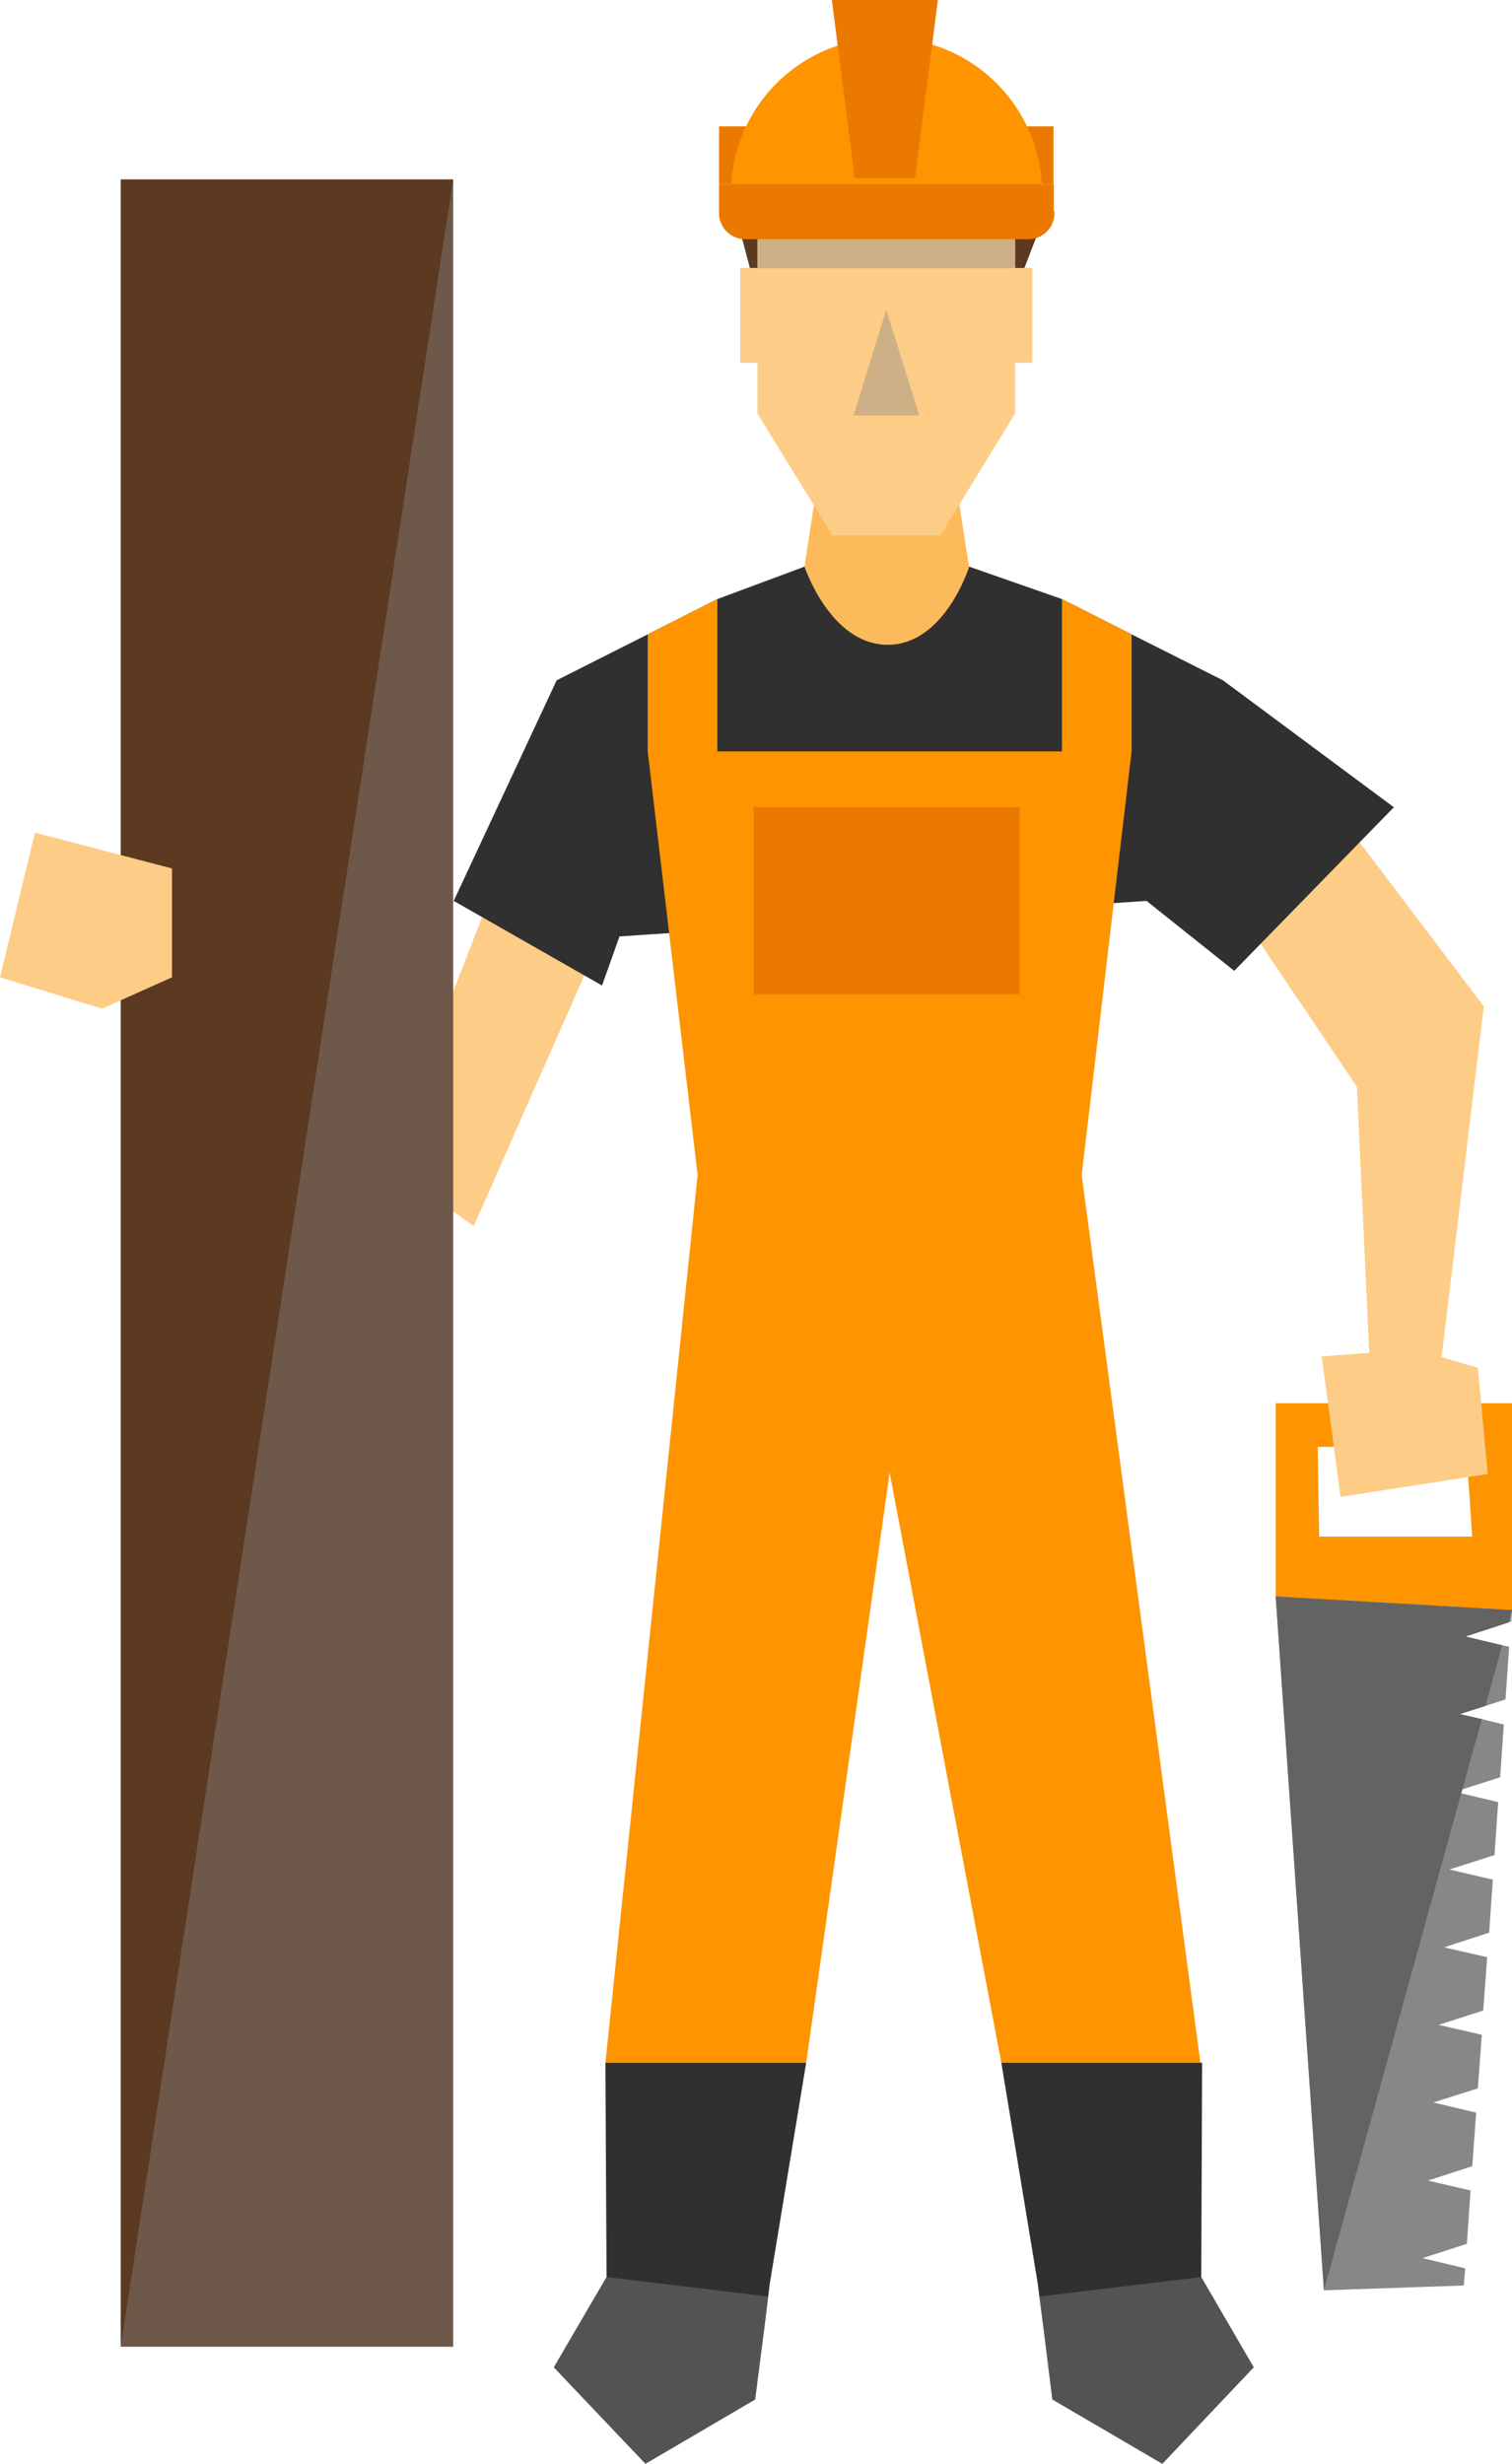
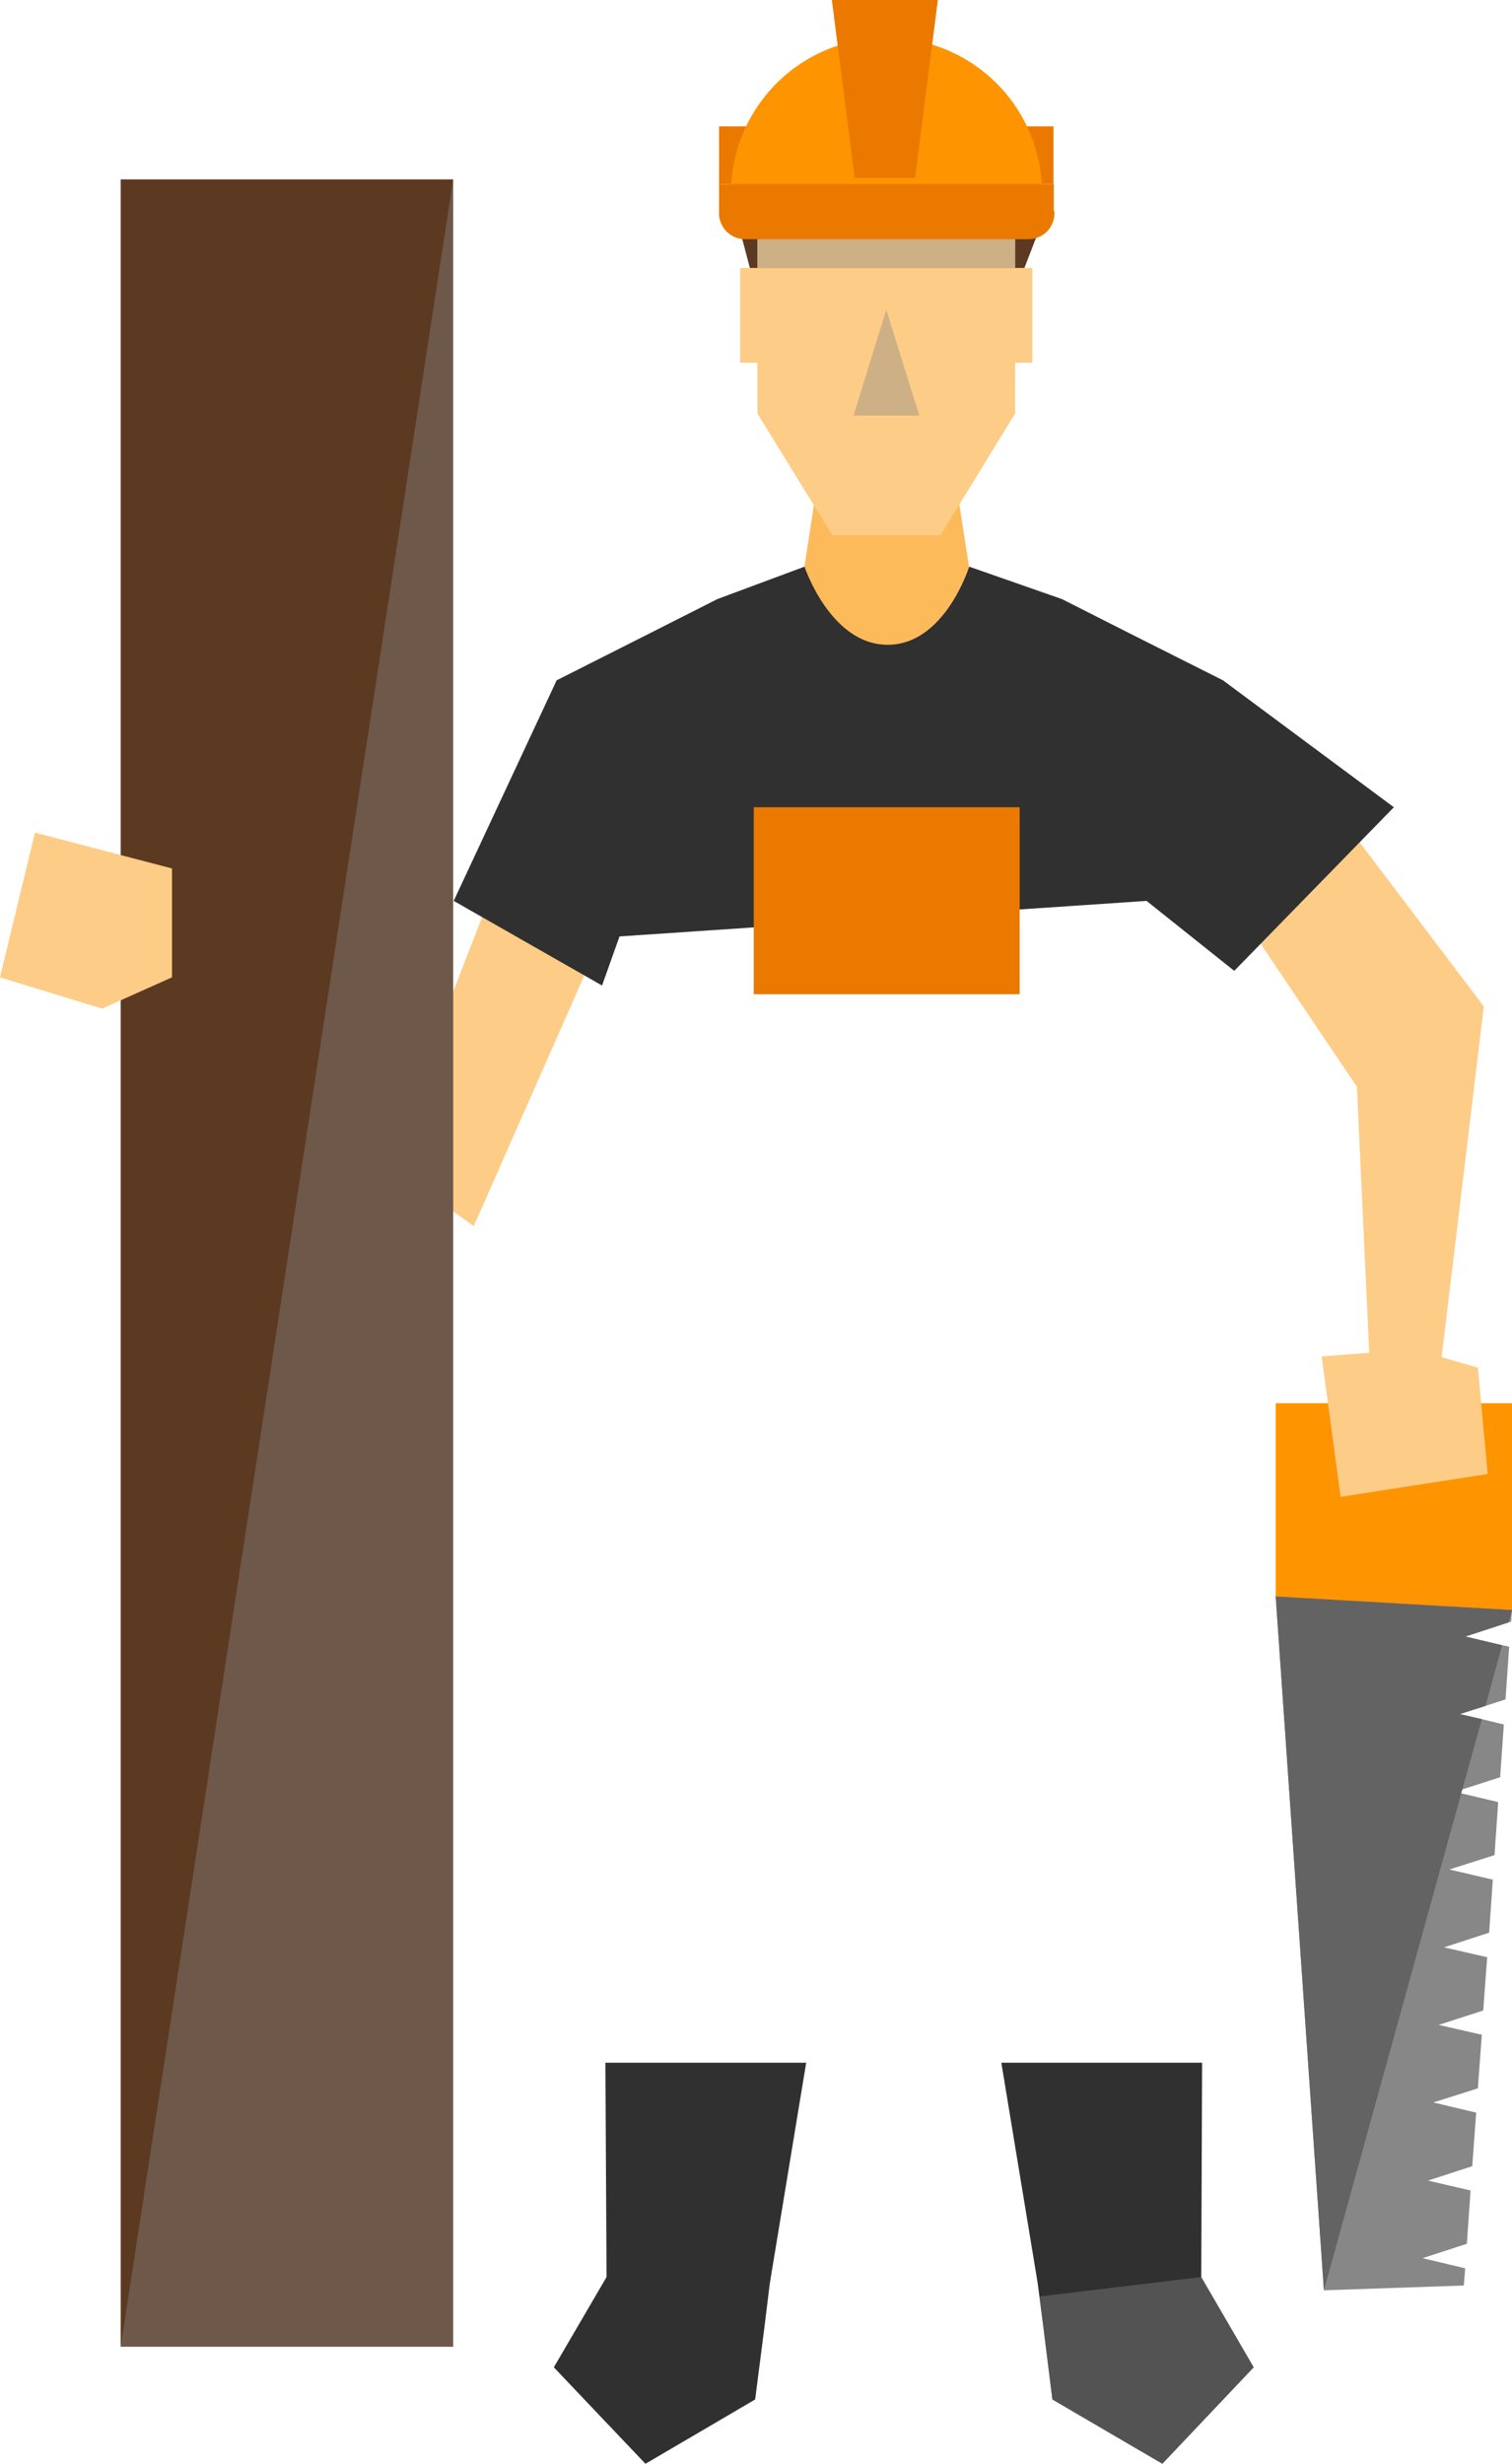
<svg xmlns="http://www.w3.org/2000/svg" viewBox="0 0 53.62 87.35">
  <defs>
    <style>.cls-1{isolation:isolate;}.cls-2{fill:#fdba5b;}.cls-3{fill:#5c3921;}.cls-4{fill:#fdcc86;}.cls-11,.cls-5{mix-blend-mode:color-burn;opacity:0.4;}.cls-11,.cls-6{fill:#878787;}.cls-7{fill:#eb7900;}.cls-8{fill:#fd9400;}.cls-9{fill:#636363;}.cls-10{fill:#303030;}</style>
  </defs>
  <g class="cls-1">
    <g id="Layer_1" data-name="Layer 1">
      <polygon class="cls-2" points="34.74 22.53 31.43 23.43 28.15 22.53 29.08 16.51 33.81 16.51 34.74 22.53" />
      <polygon class="cls-3" points="26.25 8.2 26.79 10.25 36.04 10.25 36.83 8.2 26.25 8.2" />
      <polygon class="cls-4" points="36.61 9.5 36.61 12.86 36 12.86 36 14.66 33.35 18.98 29.52 18.98 26.86 14.66 26.86 12.86 26.25 12.86 26.25 9.5 26.86 9.5 26.86 6.73 36 6.73 36 9.5 36.61 9.5" />
      <g class="cls-5">
        <rect class="cls-6" x="26.86" y="7.95" width="9.14" height="1.56" />
      </g>
      <g class="cls-5">
        <polygon class="cls-6" points="30.27 14.73 31.43 10.98 32.6 14.73 30.27 14.73" />
      </g>
      <rect class="cls-7" x="25.5" y="4.48" width="1.5" height="2.05" />
      <rect class="cls-7" x="35.86" y="4.48" width="1.5" height="2.05" />
      <path class="cls-8" d="M299.21,347.77a1.48,1.48,0,0,0,0-.21,5.52,5.52,0,0,0-11,0,1.49,1.49,0,0,0,0,.21Z" transform="translate(-262.27 -341.17)" />
      <polygon class="cls-7" points="32.45 6.31 30.31 6.31 29.5 0 33.26 0 32.45 6.31" />
      <path class="cls-7" d="M299.66,348.65a.92.92,0,0,1-.88,1H288.66a.93.93,0,0,1-.89-1h0v-.95h11.87s0,.43,0,.95Z" transform="translate(-262.27 -341.17)" />
      <polygon class="cls-4" points="45.74 26.59 52.62 35.68 51.03 48.89 48.6 48.89 48.12 38.53 42.05 29.52 45.74 26.59" />
      <polygon class="cls-6" points="53.5 57.52 51.97 58.02 53.27 58.33 53.52 58.38 53.39 60.25 52.68 60.48 51.77 60.77 52.55 60.95 53.33 61.14 53.2 63.01 51.86 63.44 51.59 63.53 51.82 63.58 53.13 63.89 53 65.77 51.4 66.28 52.94 66.64 52.81 68.52 51.21 69.04 52.74 69.39 52.6 71.28 51.02 71.79 52.55 72.14 52.41 74.03 52.41 74.04 50.83 74.54 52.35 74.9 52.21 76.8 50.64 77.31 52.15 77.66 52.02 79.55 50.45 80.06 51.96 80.42 51.91 81.03 46.95 81.2 45.24 56.6 53.62 57.08 53.59 57.49 53.5 57.52" />
-       <path class="cls-8" d="M307.51,390.92v6.86l8.38.47v-7.33Zm1.54,4.73-.05-3.18,5.26-.08.22,3.26Z" transform="translate(-262.27 -341.17)" />
+       <path class="cls-8" d="M307.51,390.92v6.86l8.38.47v-7.33ZZ" transform="translate(-262.27 -341.17)" />
      <polygon class="cls-9" points="53.5 57.52 51.97 58.02 53.27 58.33 52.68 60.48 51.77 60.77 52.55 60.95 51.86 63.44 51.82 63.58 46.95 81.2 45.24 56.6 53.62 57.08 53.5 57.52" />
      <polygon class="cls-4" points="50.16 47.84 46.87 48.09 47.54 53.07 52.76 52.26 52.41 48.49 50.16 47.84" />
      <polygon class="cls-4" points="17.92 30.39 15.28 37.2 8.51 34.65 6.03 35.76 16.8 43.47 21.54 32.73 17.92 30.39" />
      <path class="cls-10" d="M311.7,369.79l-5.66,5.8-3.11-2.48-18.69,1.26-.62,1.74-5.26-3,3.65-7.82,3.23-1.63,2.47-1.25,3.09-1.15s.92,2.77,2.95,2.77,2.89-2.77,2.89-2.77l3.29,1.15,2.47,1.25,3.24,1.63Z" transform="translate(-262.27 -341.17)" />
-       <polygon class="cls-8" points="38.36 41.66 40.13 26.64 40.13 26.64 40.13 26.64 40.13 22.49 37.66 21.24 37.66 26.64 25.44 26.64 25.44 21.24 22.97 22.49 22.97 26.64 22.97 26.64 24.74 41.66 21.47 73.13 28.59 73.13 31.55 52.21 35.51 73.13 42.57 73.13 38.36 41.66" />
      <rect class="cls-7" x="26.73" y="28.62" width="9.43" height="6.63" />
      <polygon class="cls-10" points="42.63 73.13 42.6 80.73 44.46 83.93 41.22 87.35 37.32 85.07 37.01 82.58 36.8 80.95 35.51 73.13 42.63 73.13" />
      <g class="cls-5">
        <polygon class="cls-6" points="37.32 85.07 36.86 81.42 42.6 80.73 44.46 83.93 41.22 87.35 37.32 85.07" />
      </g>
      <polygon class="cls-10" points="21.47 73.13 21.51 80.73 19.64 83.93 22.89 87.35 26.78 85.07 27.1 82.58 27.3 80.95 28.59 73.13 21.47 73.13" />
      <g class="cls-5">
-         <polygon class="cls-6" points="26.78 85.07 27.24 81.42 21.51 80.73 19.64 83.93 22.89 87.35 26.78 85.07" />
-       </g>
+         </g>
      <rect class="cls-3" x="4.28" y="6.36" width="11.79" height="76.84" />
      <polygon class="cls-11" points="16.07 6.36 16.07 83.2 4.28 83.2 16.07 6.36" />
      <polygon class="cls-4" points="6.1 34.65 6.1 30.79 1.24 29.52 0 34.65 3.62 35.76 6.1 34.65" />
    </g>
  </g>
</svg>